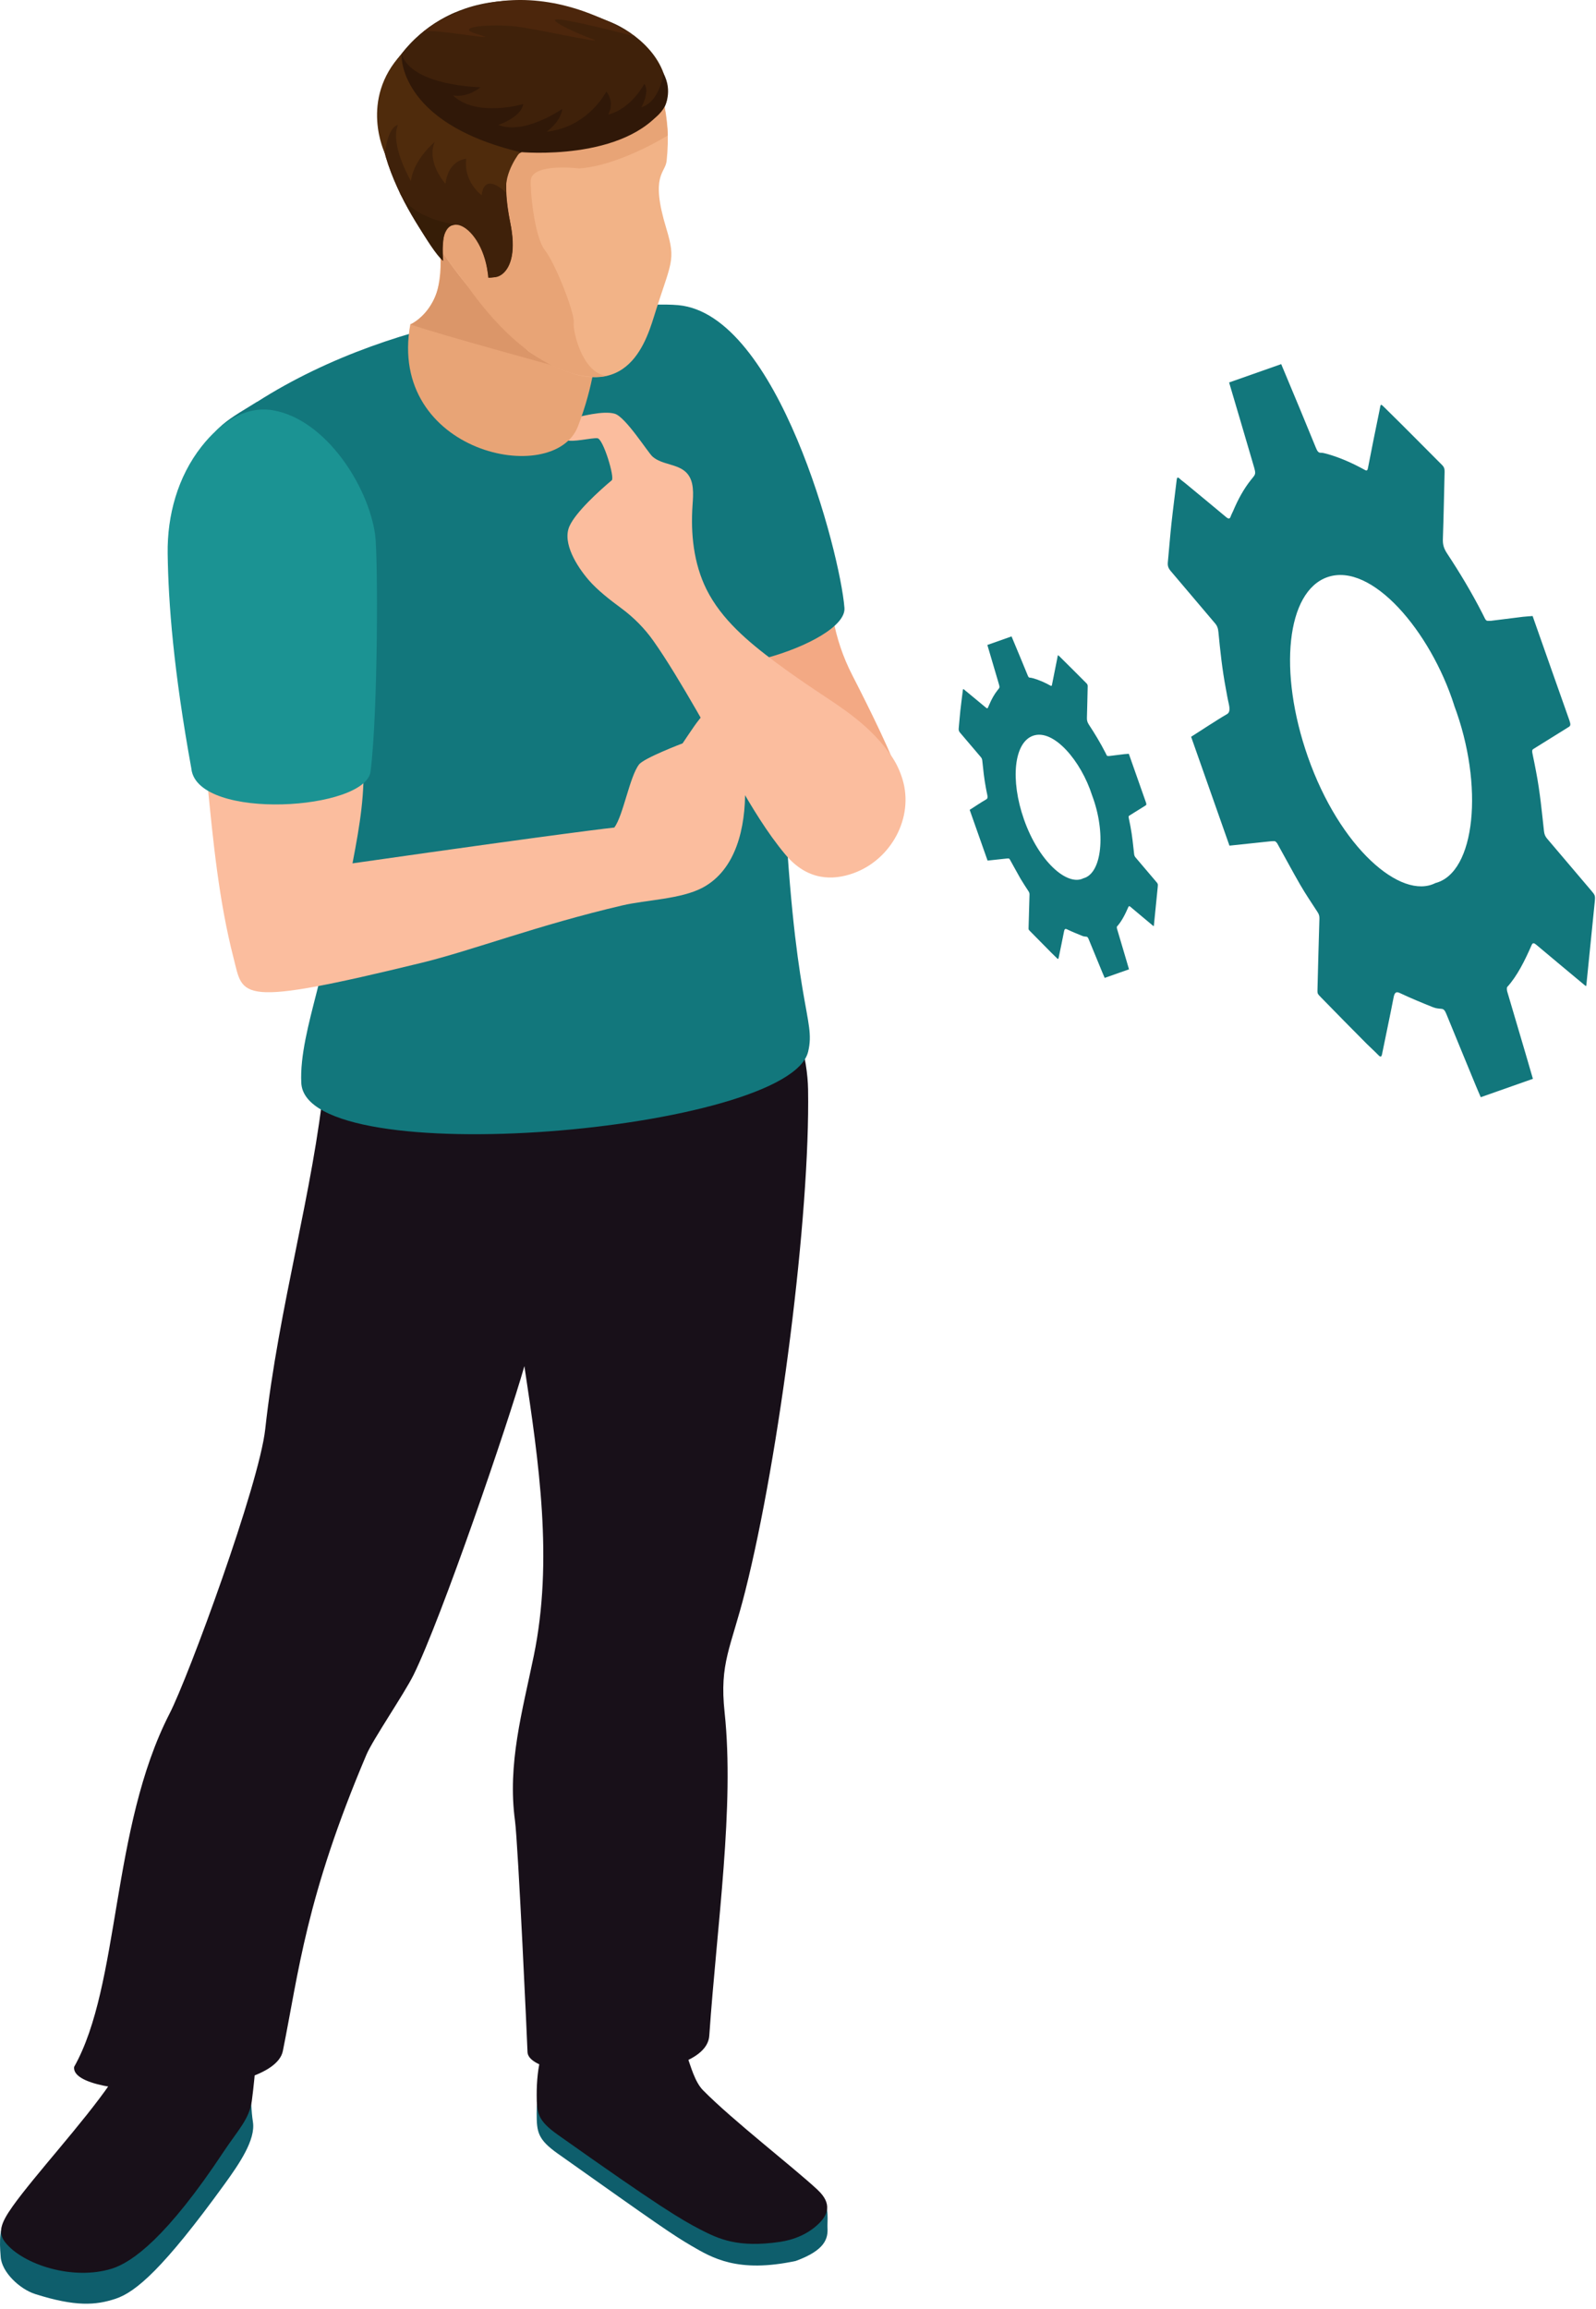
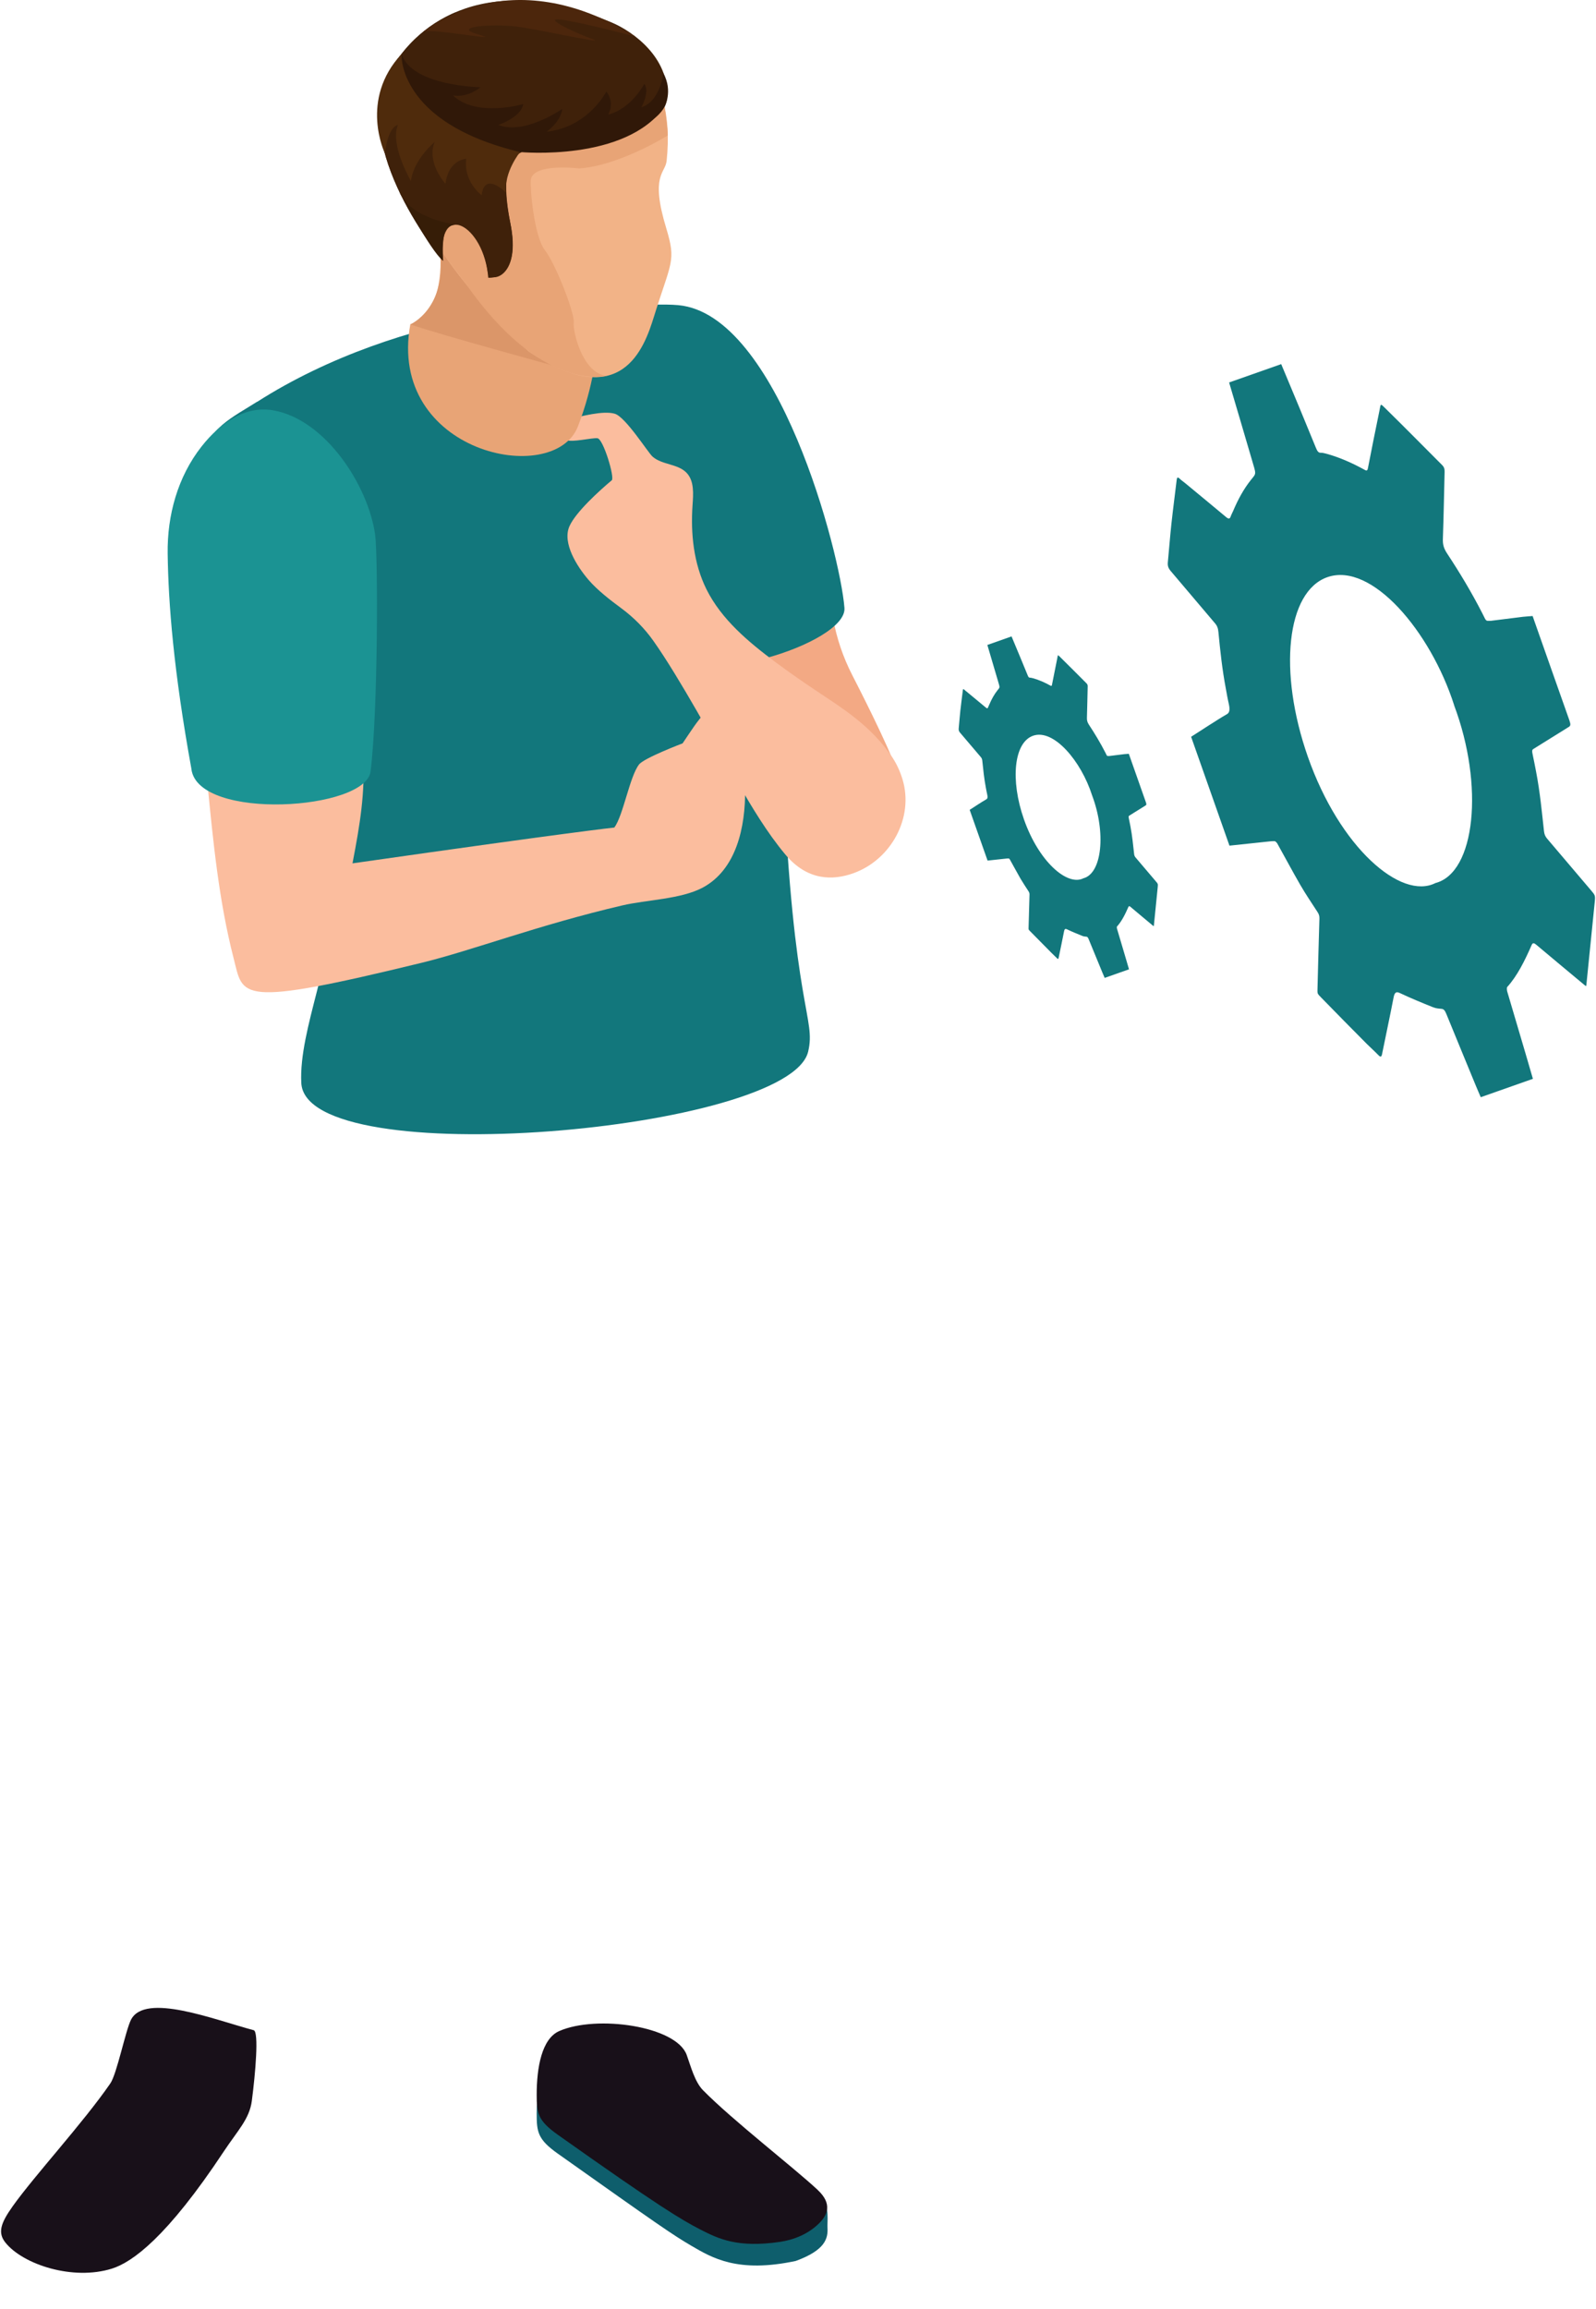
<svg xmlns="http://www.w3.org/2000/svg" width="231" height="334" viewBox="0 0 231 334" fill="none">
  <g clip-path="url(#clip0_1929_7255)">
-     <path d="M0.798 321.115C4.158 316.675 11.108 311.035 15.568 306.185C16.698 304.945 18.368 299.415 19.208 297.875C21.358 293.955 29.388 295.565 34.348 298.765C36.678 300.265 36.098 303.745 36.608 306.965C37.018 309.565 34.598 313.065 32.508 315.955C23.678 328.145 19.648 331.595 16.698 332.555C13.858 333.485 10.938 333.715 5.098 331.865C2.858 331.155 0.228 328.685 0.098 326.465C0.048 325.605 -0.322 322.585 0.798 321.115Z" fill="#0E5E6C" />
    <path d="M1.798 319.215C5.028 314.675 12.008 307.135 15.968 301.395C16.918 300.015 18.168 293.745 18.958 292.185C20.988 288.205 31.008 292.175 36.718 293.695C37.498 293.905 36.958 300.035 36.448 303.925C36.108 306.535 34.388 308.225 32.418 311.195C24.158 323.675 19.148 327.255 16.198 328.185C10.548 329.955 3.338 327.595 0.788 324.425C-0.362 322.995 0.098 321.615 1.808 319.205L1.798 319.215Z" fill="#181019" />
    <path d="M119.068 318.285C116.608 315.825 111.948 311.595 107.108 308.585C104.048 308.715 100.918 308.565 97.688 308.185C91.098 307.405 83.418 306.045 77.978 301.865C77.778 303.115 77.678 304.445 77.678 305.765C77.678 308.395 77.818 309.485 80.728 311.545C95.378 321.925 97.388 323.315 100.058 324.875C103.088 326.645 106.778 328.865 115.178 327.075C119.478 325.505 119.858 323.795 119.768 322.255C119.718 321.435 120.058 319.275 119.068 318.285Z" fill="#0E5E6C" />
    <path d="M118.348 316.795C114.798 313.495 106.028 306.725 101.738 302.365C100.568 301.165 99.988 298.945 99.398 297.295C97.908 293.085 86.358 291.445 80.948 293.815C78.408 294.925 77.678 299.105 77.678 303.035C77.678 305.665 77.818 306.755 80.728 308.815C95.378 319.195 98.618 321.115 101.378 322.535C104.028 323.905 106.818 325.205 112.888 324.315C114.948 324.015 116.958 323.165 118.458 321.725C119.788 320.455 120.518 318.815 118.348 316.805V316.795Z" fill="#181019" />
-     <path d="M67.608 143.535C57.688 146.595 47.458 151.135 46.938 156.385C45.368 172.205 40.328 189.065 38.388 206.745C37.508 214.755 27.298 242.535 24.548 247.885C16.008 264.515 17.428 287.105 10.728 299.005C10.118 303.965 39.528 303.675 40.938 296.705C43.238 285.305 44.268 274.485 53.038 253.835C53.958 251.665 58.528 244.985 59.858 242.295C63.928 234.035 73.538 205.925 75.898 197.625C77.998 211.525 80.098 225.765 77.258 239.535C75.588 247.655 73.428 255.165 74.538 263.385C74.988 266.755 76.348 296.235 76.348 296.805C76.348 301.375 102.158 301.695 102.658 294.505C103.778 278.335 106.328 261.345 104.878 247.725C104.108 240.535 105.778 238.455 107.858 230.195C112.828 210.485 117.268 175.755 116.958 157.585C116.888 153.325 115.448 146.615 110.948 140.725C107.808 136.755 84.618 138.275 67.608 143.535Z" fill="#181019" />
    <path d="M37.198 58.125C33.938 60.205 29.588 62.235 29.818 66.095C29.918 67.795 30.888 69.295 31.778 70.745C42.598 88.395 45.278 109.675 47.718 130.235C48.638 138.025 43.218 148.835 43.608 156.665C44.258 169.835 114.238 163.665 116.968 152.135C118.138 147.215 114.818 146.105 113.348 111.835C113.018 104.015 106.648 81.365 109.248 73.985C110.808 69.555 112.338 64.835 111.388 60.235C109.688 51.975 100.518 48.375 92.638 45.365C85.398 42.595 57.978 44.855 37.198 58.145V58.125Z" fill="#12777C" />
    <path d="M105.328 102.575C103.008 100.765 101.038 104.235 98.798 107.535C98.798 107.535 93.238 109.645 92.498 110.585C91.138 112.315 90.218 117.945 88.918 119.715C88.918 119.715 83.078 120.315 51.018 124.895C53.288 113.145 53.688 107.785 48.618 90.575L26.108 87.805C30.518 104.375 29.538 121.995 33.808 138.605C35.248 144.205 34.128 145.835 61.008 139.285C68.388 137.485 77.868 133.825 90.098 130.975C93.568 130.165 98.538 130.085 101.688 128.415C111.398 123.235 107.188 104.025 105.328 102.575Z" fill="#FBBD9E" />
    <path d="M27.708 111.305C28.768 118.795 53.068 117.215 53.638 111.555C54.708 103.135 54.738 80.465 54.288 77.295C53.288 70.275 47.118 60.625 39.458 59.345C35.498 58.685 31.878 61.145 29.168 64.595C25.728 68.965 24.188 74.535 24.268 80.095C24.368 87.305 25.118 97.005 27.718 111.305H27.708Z" fill="#1B9393" />
    <path d="M120.568 89.435C119.868 85.565 118.728 80.405 118.688 79.855C113.668 82.105 105.918 84.435 101.318 87.265C103.408 93.875 104.008 101.655 107.368 107.755C109.538 111.695 113.498 114.195 117.858 115.315C119.598 115.755 123.378 117.185 125.368 115.285C126.828 113.895 130.608 114.505 130.138 112.545C129.498 109.885 125.808 102.445 123.348 97.655C122.018 95.065 121.088 92.305 120.568 89.435Z" fill="#F3A984" />
    <path d="M97.008 93.765C99.508 100.265 122.778 93.135 122.218 87.895C121.598 80.045 112.618 45.465 98.178 44.145C94.198 43.785 83.448 44.425 81.498 48.175C79.018 52.925 91.678 81.485 97.018 93.765H97.008Z" fill="#12777C" />
    <path d="M177.908 55.325C180.418 54.445 182.928 53.555 185.438 52.675C186.338 54.835 187.248 56.995 188.148 59.165C188.918 61.035 189.688 62.905 190.458 64.775C190.658 65.275 190.838 65.505 191.128 65.495C191.458 65.485 191.818 65.595 192.178 65.695C193.938 66.195 195.738 66.985 197.568 67.995C197.818 68.135 197.928 68.055 197.988 67.735C198.528 64.965 199.078 62.205 199.648 59.455C199.878 58.335 199.718 58.295 200.618 59.175C203.318 61.825 206.018 64.565 208.718 67.265C209.018 67.565 209.098 67.835 209.088 68.265C209.008 71.495 208.948 74.745 208.838 77.945C208.808 78.745 208.948 79.305 209.448 80.065C211.248 82.795 212.978 85.655 214.568 88.765C215.148 89.895 214.978 89.825 215.748 89.805C215.768 89.805 215.788 89.805 215.808 89.805C217.358 89.615 218.908 89.415 220.458 89.225C220.908 89.175 221.358 89.155 221.828 89.115C221.938 89.415 222.008 89.625 222.078 89.835C223.768 94.625 225.448 99.415 227.148 104.205C227.368 104.835 227.308 105.005 227.068 105.155C225.348 106.215 223.648 107.295 221.928 108.355C221.748 108.465 221.728 108.645 221.808 109.025C221.998 109.915 222.168 110.795 222.338 111.685C222.898 114.605 223.158 117.395 223.468 120.205C223.518 120.675 223.638 120.985 223.928 121.325C226.038 123.795 228.148 126.285 230.258 128.775C230.888 129.515 230.908 129.545 230.818 130.475C230.418 134.485 230.018 138.475 229.608 142.465C229.608 142.535 229.568 142.595 229.548 142.665C229.418 142.565 229.308 142.475 229.188 142.375C226.908 140.475 224.618 138.575 222.338 136.655C222.028 136.395 221.838 136.365 221.688 136.705C220.678 139.015 219.588 141.195 218.148 142.785C218.078 142.865 218.088 143.205 218.148 143.425C219.018 146.395 219.898 149.355 220.778 152.325C221.148 153.575 221.508 154.825 221.868 156.065C219.318 156.965 216.828 157.845 214.318 158.725C214.078 158.155 213.838 157.625 213.618 157.085C212.188 153.605 210.748 150.135 209.328 146.655C209.128 146.155 208.938 145.975 208.668 145.945C208.248 145.905 207.838 145.885 207.398 145.705C205.808 145.065 204.218 144.415 202.608 143.655C202.068 143.395 201.848 143.585 201.708 144.275C201.178 147.035 200.588 149.735 200.038 152.475C199.958 152.875 199.838 152.985 199.498 152.635C198.948 152.065 198.388 151.575 197.838 151.025C195.658 148.825 193.478 146.635 191.298 144.385C190.598 143.655 190.678 143.845 190.698 142.765C190.778 139.465 190.868 136.175 190.968 132.895C190.978 132.515 190.908 132.255 190.678 131.915C189.838 130.615 188.968 129.345 188.178 127.975C187.058 126.035 185.978 124.005 184.878 122.035C184.778 121.865 184.588 121.695 184.488 121.685C184.088 121.675 183.708 121.725 183.328 121.765C181.538 121.955 179.738 122.145 177.948 122.335C176.098 117.085 174.248 111.835 172.398 106.585C173.278 106.025 174.148 105.455 175.028 104.895C175.878 104.355 176.728 103.805 177.598 103.305C177.958 103.095 178.038 102.665 177.858 101.845C177.688 101.125 177.568 100.415 177.438 99.705C176.898 96.865 176.608 94.135 176.348 91.415C176.298 90.885 176.168 90.525 175.838 90.145C173.718 87.655 171.598 85.135 169.478 82.645C169.108 82.215 168.978 81.885 169.028 81.345C169.208 79.495 169.348 77.605 169.548 75.765C169.778 73.635 170.058 71.545 170.308 69.435C170.348 69.075 170.448 68.965 170.728 69.235C170.978 69.475 171.228 69.645 171.478 69.845C173.478 71.495 175.478 73.145 177.478 74.815C177.788 75.075 177.998 75.095 178.118 74.735C178.218 74.435 178.368 74.185 178.488 73.905C179.208 72.195 180.048 70.685 181.048 69.435C181.878 68.395 181.838 68.735 181.148 66.355C180.078 62.685 178.988 59.025 177.908 55.365V55.325ZM210.468 102.015C207.048 91.335 198.518 81.255 192.118 83.495C186.208 85.565 184.968 97.135 189.298 109.485C193.908 122.615 202.778 130.265 207.758 127.745C213.538 126.255 214.838 113.645 210.458 102.015H210.468Z" fill="#12777C" />
    <path d="M142.898 93.305C144.068 92.895 145.238 92.485 146.408 92.065C146.828 93.075 147.248 94.075 147.668 95.085C148.028 95.955 148.388 96.825 148.748 97.705C148.838 97.935 148.928 98.045 149.058 98.035C149.208 98.035 149.378 98.085 149.548 98.125C150.368 98.355 151.208 98.725 152.058 99.195C152.178 99.255 152.228 99.225 152.258 99.075C152.508 97.785 152.768 96.495 153.028 95.215C153.138 94.695 153.058 94.675 153.478 95.085C154.738 96.325 155.998 97.595 157.258 98.855C157.398 98.995 157.438 99.125 157.428 99.325C157.388 100.825 157.368 102.345 157.318 103.835C157.308 104.205 157.368 104.465 157.598 104.825C158.438 106.095 159.248 107.435 159.988 108.875C160.258 109.405 160.178 109.375 160.538 109.365C160.538 109.365 160.558 109.365 160.568 109.365C161.288 109.275 162.008 109.185 162.738 109.095C162.948 109.075 163.158 109.065 163.378 109.045C163.428 109.185 163.458 109.285 163.498 109.375C164.288 111.605 165.068 113.845 165.858 116.075C165.958 116.365 165.928 116.445 165.818 116.515C165.018 117.005 164.228 117.515 163.428 118.005C163.348 118.055 163.338 118.145 163.368 118.315C163.458 118.725 163.538 119.145 163.618 119.555C163.878 120.915 163.998 122.215 164.148 123.525C164.168 123.745 164.228 123.885 164.358 124.045C165.338 125.195 166.328 126.355 167.308 127.515C167.598 127.855 167.608 127.875 167.568 128.305C167.388 130.175 167.188 132.035 167.008 133.895C167.008 133.925 166.988 133.955 166.978 133.985C166.918 133.935 166.868 133.895 166.808 133.855C165.748 132.965 164.678 132.085 163.618 131.185C163.478 131.065 163.388 131.045 163.318 131.205C162.848 132.285 162.338 133.295 161.668 134.035C161.638 134.075 161.638 134.235 161.668 134.335C162.068 135.715 162.488 137.105 162.898 138.485C163.068 139.065 163.238 139.655 163.408 140.225C162.218 140.645 161.058 141.055 159.888 141.465C159.778 141.205 159.668 140.955 159.558 140.695C158.888 139.075 158.218 137.455 157.558 135.835C157.458 135.605 157.378 135.515 157.248 135.505C157.058 135.485 156.858 135.475 156.658 135.395C155.918 135.095 155.178 134.795 154.428 134.435C154.178 134.315 154.068 134.405 154.008 134.725C153.758 136.015 153.488 137.275 153.228 138.545C153.188 138.735 153.138 138.785 152.978 138.615C152.718 138.345 152.458 138.125 152.208 137.865C151.188 136.835 150.178 135.815 149.158 134.775C148.828 134.435 148.868 134.525 148.878 134.015C148.918 132.475 148.958 130.945 149.008 129.415C149.008 129.235 148.978 129.115 148.878 128.955C148.488 128.355 148.088 127.755 147.708 127.115C147.188 126.215 146.688 125.265 146.168 124.345C146.128 124.265 146.038 124.185 145.988 124.185C145.798 124.185 145.628 124.205 145.448 124.225C144.608 124.315 143.778 124.405 142.938 124.495C142.078 122.045 141.218 119.595 140.348 117.155C140.758 116.895 141.158 116.625 141.568 116.365C141.968 116.115 142.358 115.855 142.768 115.625C142.938 115.525 142.978 115.325 142.888 114.945C142.808 114.615 142.758 114.285 142.688 113.945C142.438 112.625 142.308 111.345 142.178 110.085C142.158 109.835 142.098 109.675 141.938 109.495C140.948 108.335 139.958 107.155 138.968 106.005C138.798 105.805 138.738 105.645 138.758 105.405C138.838 104.545 138.908 103.665 138.998 102.805C139.108 101.815 139.238 100.835 139.358 99.855C139.378 99.685 139.428 99.635 139.558 99.765C139.668 99.875 139.788 99.955 139.908 100.055C140.838 100.825 141.768 101.595 142.708 102.375C142.858 102.495 142.948 102.505 143.008 102.335C143.058 102.195 143.128 102.075 143.178 101.945C143.518 101.145 143.908 100.445 144.368 99.865C144.758 99.385 144.738 99.535 144.418 98.425C143.918 96.715 143.408 95.005 142.908 93.305H142.898ZM158.068 115.065C156.478 110.085 152.498 105.385 149.518 106.435C146.768 107.405 146.188 112.795 148.208 118.545C150.358 124.665 154.488 128.235 156.808 127.055C159.498 126.355 160.108 120.485 158.068 115.065Z" fill="#12777C" />
    <path d="M88.988 59.855C87.328 59.355 84.048 60.235 82.388 60.645C81.848 60.775 81.258 60.955 80.958 61.435C80.468 62.215 81.128 63.275 81.968 63.655C82.808 64.035 85.618 63.315 86.468 63.395C87.318 63.475 88.998 69.095 88.548 69.475C86.818 70.925 83.308 74.085 82.408 76.155C81.368 78.555 83.498 81.935 85.208 83.915C86.488 85.395 88.328 86.815 89.918 87.985C91.728 89.325 93.318 90.925 94.608 92.765C98.438 98.195 103.368 107.385 106.748 113.185C108.848 116.795 110.978 120.395 113.658 123.605C116.818 127.385 120.478 127.435 123.598 126.295C129.008 124.305 132.298 118.255 130.628 112.745C130.248 111.485 129.678 110.275 128.898 109.185C126.378 105.635 123.318 103.355 119.728 100.985C117.198 99.315 114.678 97.605 112.248 95.795C108.338 92.875 104.428 89.625 102.248 85.245C100.398 81.515 99.948 77.215 100.238 73.065C100.348 71.445 100.498 69.595 99.388 68.415C98.128 67.075 95.848 67.275 94.458 66.065C93.798 65.495 90.578 60.345 88.988 59.855Z" fill="#FBBD9E" />
    <path d="M86.298 50.805C86.298 50.805 85.998 55.625 83.648 61.685C80.188 70.615 55.998 65.535 59.388 46.915C59.388 46.915 66.668 45.565 62.448 28.625L86.288 50.795L86.298 50.805Z" fill="#E8A476" />
    <path d="M82.768 53.625C82.768 53.625 63.498 48.385 59.388 46.925C59.388 46.925 64.798 44.635 63.708 36.015C63.708 36.015 56.258 27.615 59.668 14.665C59.668 14.665 62.358 2.975 74.278 3.025C74.278 3.025 54.258 28.425 82.758 53.615L82.768 53.625Z" fill="#DB9669" />
    <path d="M96.488 23.255C96.298 25.115 94.068 25.265 96.438 33.045C97.898 37.855 97.118 37.865 94.648 45.815C93.248 50.315 89.968 59.845 76.478 50.815C76.478 50.815 63.578 38.935 60.418 29.565C57.258 20.195 58.558 11.345 66.528 4.875C66.528 4.875 99.298 -3.815 96.488 23.265V23.255Z" fill="#F2B387" />
    <path fill-rule="evenodd" clip-rule="evenodd" d="M96.648 19.595C96.648 19.595 89.638 23.985 83.818 24.365C83.818 24.365 77.138 23.535 76.828 26.025C76.698 27.105 77.278 34.155 78.868 36.195C80.458 38.235 83.188 45.335 83.038 46.625C82.888 47.915 84.268 53.945 87.768 54.375C87.768 54.375 78.528 56.945 67.428 41.065C67.428 41.065 58.238 29.305 58.498 27.195C58.758 25.085 72.648 19.315 76.438 18.225C80.228 17.135 95.878 13.165 95.878 13.165C95.878 13.165 96.658 18.415 96.658 19.585L96.648 19.595Z" fill="#E8A476" />
    <path d="M96.558 14.075C96.298 19.135 84.738 20.945 77.148 21.585C74.298 21.825 72.108 23.955 73.838 32.155C75.578 40.365 70.788 40.945 70.618 39.485C69.848 32.885 63.478 27.135 64.138 37.725C64.138 37.725 50.318 21.345 56.488 10.255C60.528 2.995 70.828 -4.255 88.558 3.265C91.648 4.575 96.848 8.315 96.558 14.065V14.075Z" fill="#3F210A" />
    <path d="M73.838 32.155C75.528 40.775 70.668 40.175 70.668 40.175C70.068 32.425 63.148 28.815 64.138 37.725C64.138 37.725 50.318 21.345 56.488 10.255C58.318 6.975 61.438 3.695 65.948 1.785C54.708 17.745 71.368 18.415 75.268 21.975C73.468 22.965 72.618 25.885 73.838 32.145V32.155Z" fill="#3F210A" />
    <path d="M73.248 27.885C73.248 27.885 70.148 24.685 69.708 28.235C69.708 28.235 67.058 26.325 67.478 22.975C67.478 22.975 64.918 23.055 64.478 26.585C64.478 26.585 61.668 23.525 62.918 20.535C62.918 20.535 59.858 23.055 59.478 26.185C59.478 26.185 56.418 21.035 57.588 18.085C57.588 18.085 56.208 18.145 55.708 22.185C55.708 22.185 51.938 14.435 58.138 7.795C58.138 7.795 57.098 17.035 75.278 21.995C75.278 21.995 72.908 24.885 73.258 27.895L73.248 27.885Z" fill="#4F2B0C" />
    <path d="M66.288 32.545C66.288 32.545 59.428 31.795 57.768 27.685C57.768 27.685 62.208 36.175 64.128 37.735C64.128 37.735 63.038 32.145 66.278 32.545H66.288Z" fill="#361D07" />
    <path d="M58.128 7.795C58.128 7.795 57.428 17.725 75.268 21.995C75.268 21.995 90.538 23.455 96.188 15.445C96.188 15.445 97.438 13.205 96.018 10.595C96.018 10.595 95.538 14.685 92.838 15.515C92.838 15.515 94.098 13.225 93.258 12.135C93.258 12.135 91.378 15.755 88.018 16.575C88.018 16.575 89.078 14.935 87.758 13.245C87.758 13.245 85.158 18.395 79.118 19.055C79.118 19.055 81.158 17.635 81.388 15.755C81.388 15.755 75.898 19.585 72.128 18.075C72.128 18.075 75.488 16.935 75.718 15.055C75.718 15.055 68.968 17.055 65.548 13.795C65.548 13.795 67.418 14.285 69.548 12.625C69.548 12.625 59.508 12.445 58.128 7.785V7.795Z" fill="#301808" />
    <path d="M61.278 4.615C61.278 4.615 73.608 -6.195 91.918 5.275C91.918 5.275 83.948 3.175 81.178 2.835C78.408 2.495 83.198 4.725 85.698 5.635C88.208 6.565 78.188 4.275 74.748 3.845C71.318 3.425 65.108 3.835 69.288 5.005C73.458 6.175 62.098 3.975 61.288 4.615H61.278Z" fill="#4C260C" />
  </g>
  <defs>
    <clipPath id="clip0_1929_7255">
      <rect width="231" height="334" fill="white" />
    </clipPath>
  </defs>
</svg>